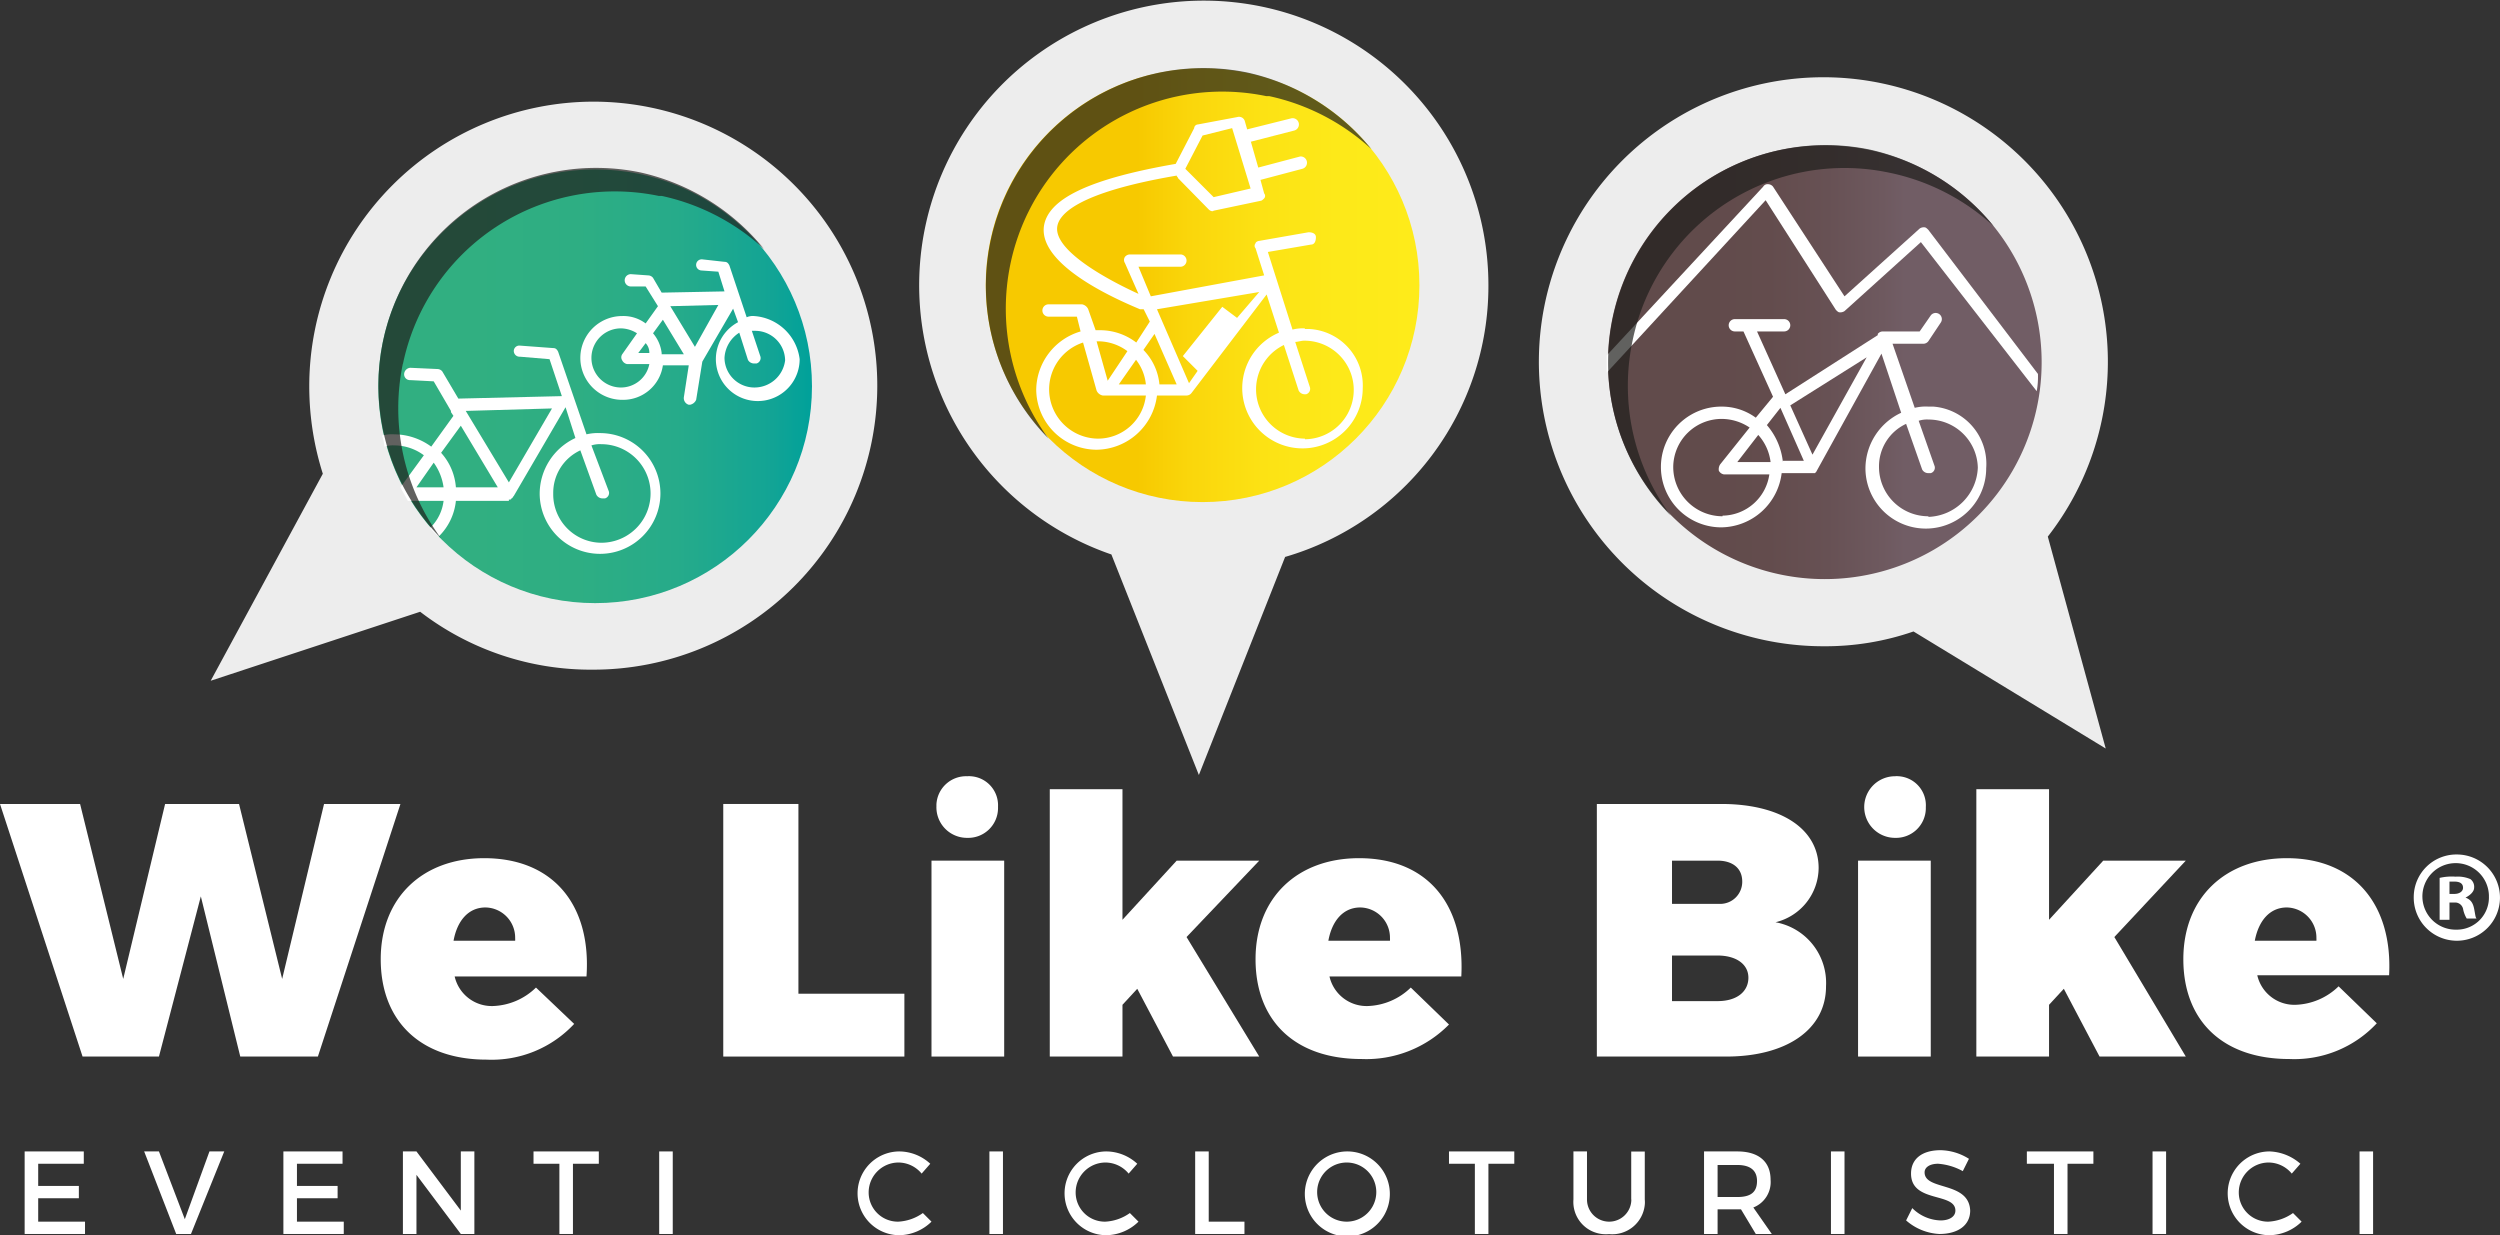
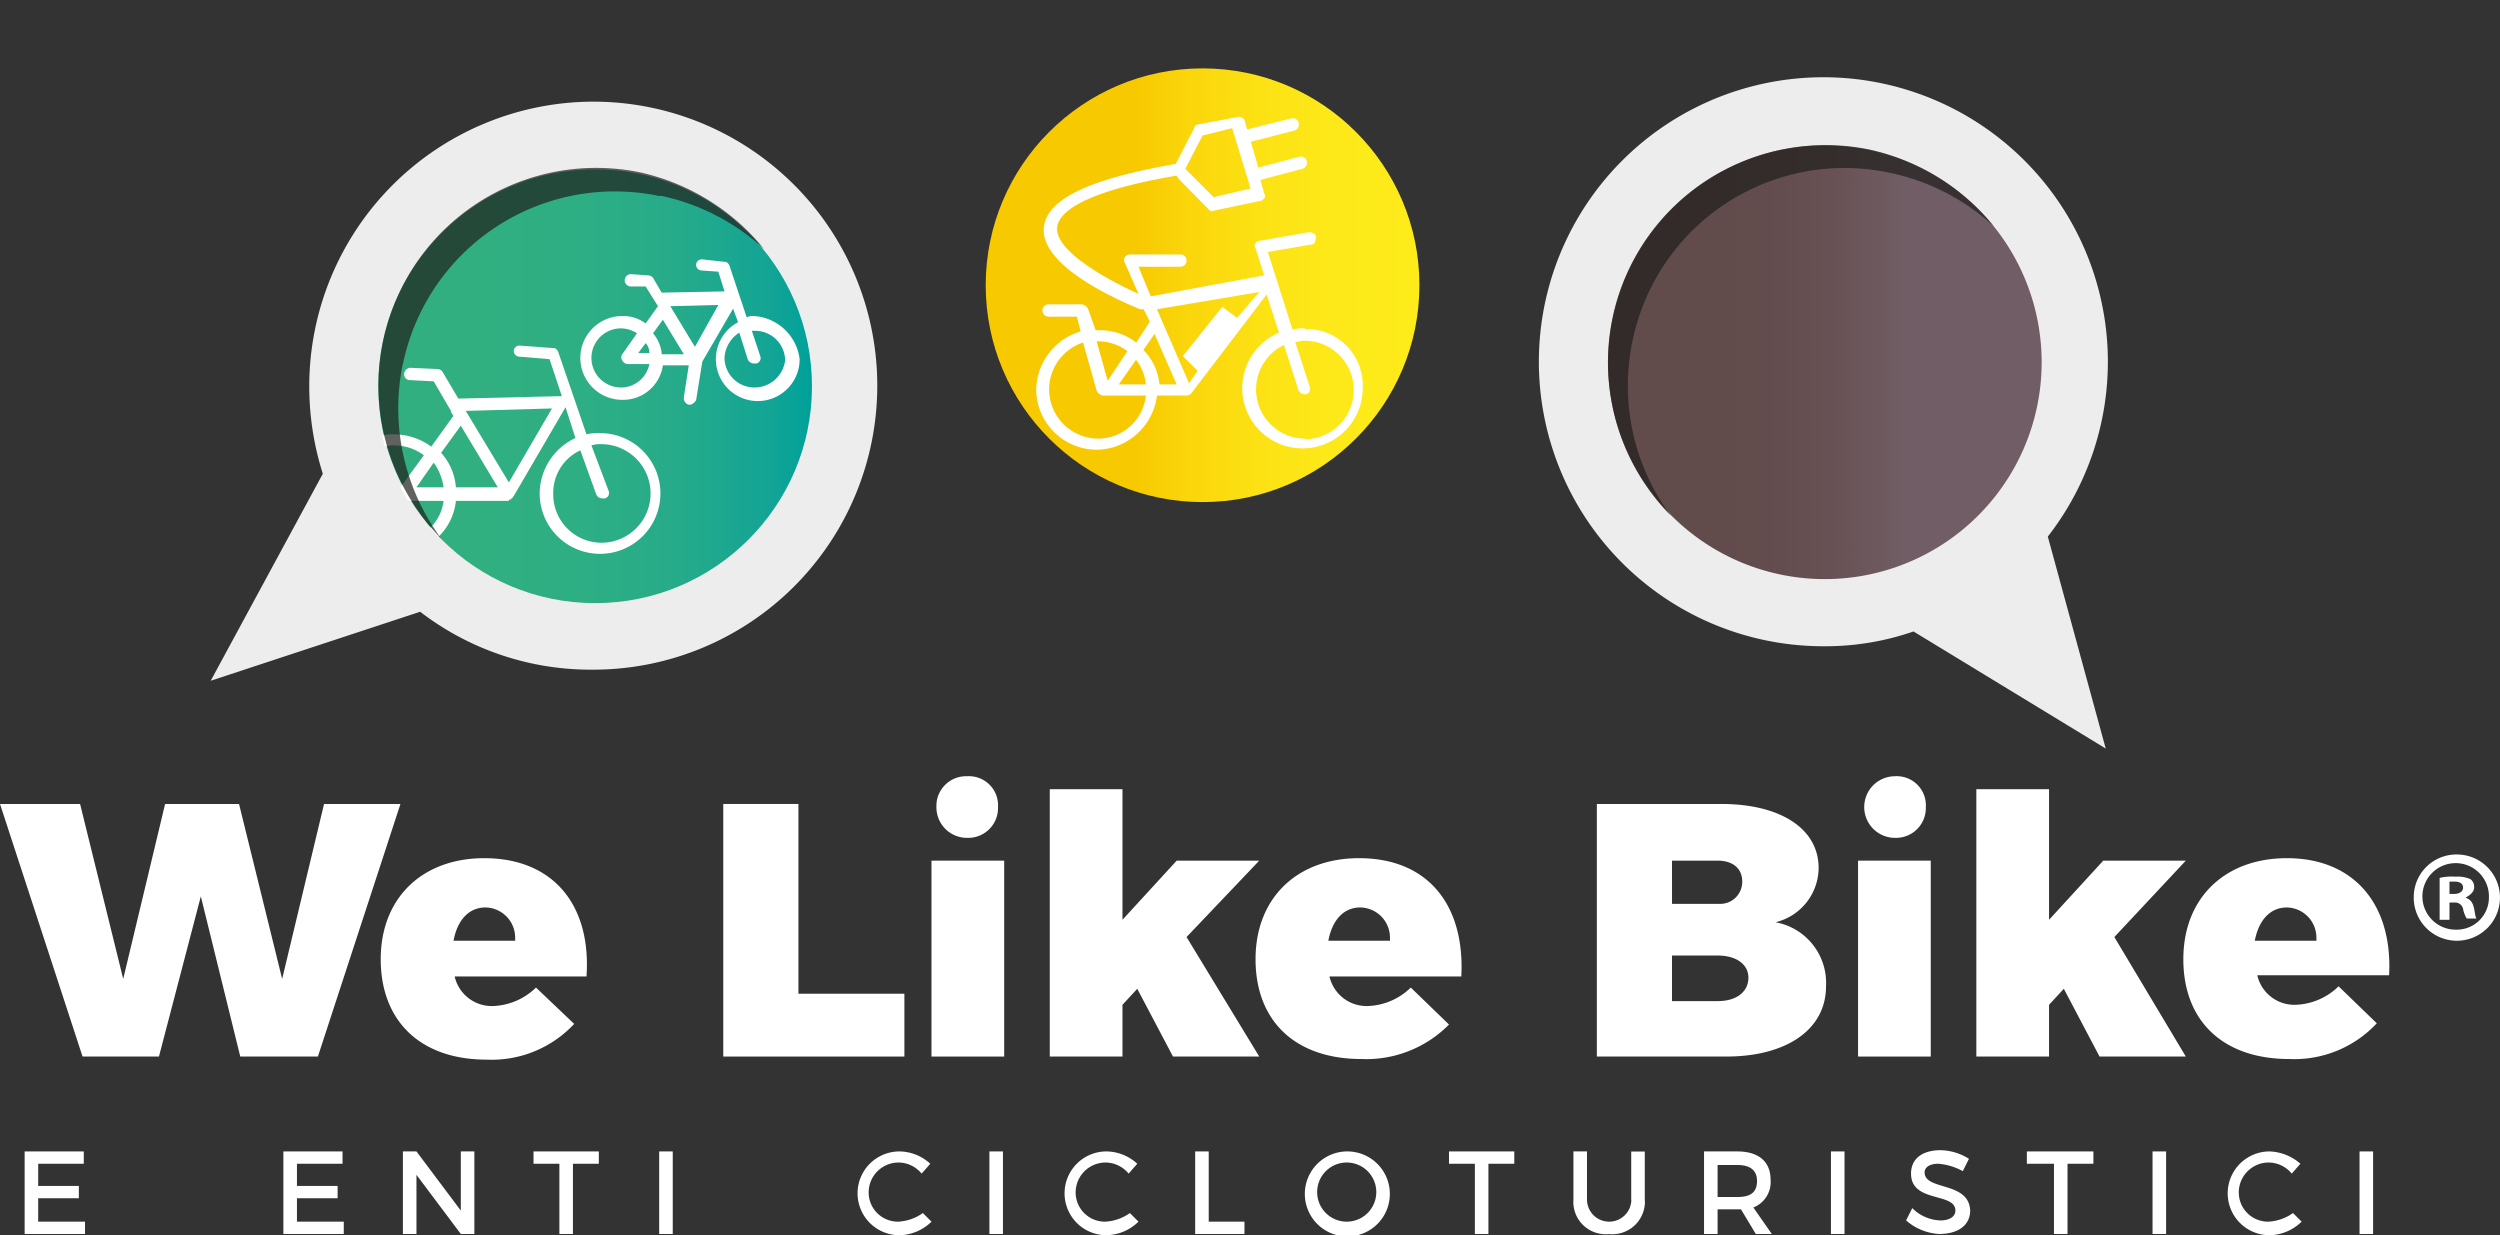
<svg xmlns="http://www.w3.org/2000/svg" viewBox="0 0 202.9 100.25">
  <rect x="0" y="0" width="202.9" height="100.25" fill="#333333" stroke="none" />
  <defs>
    <style>.cls-1{fill:#fff;}.cls-2{fill:#ededed;}.cls-3{fill:url(#Sfumatura_senza_nome);}.cls-4{fill:none;}.cls-5{fill:url(#Sfumatura_senza_nome_2);}.cls-6{fill:url(#Sfumatura_senza_nome_3);}.cls-7{fill:#1e1e1c;opacity:0.7;isolation:isolate;}</style>
    <linearGradient id="Sfumatura_senza_nome" x1="138.27" y1="719.35" x2="163.33" y2="719.35" gradientTransform="translate(0 -690)" gradientUnits="userSpaceOnUse">
      <stop offset="0" stop-color="#614b4b" />
      <stop offset="0.21" stop-color="#634c4d" />
      <stop offset="0.4" stop-color="#675154" />
      <stop offset="0.58" stop-color="#6e595f" />
      <stop offset="0.65" stop-color="#715d65" />
      <stop offset="1" stop-color="#715d65" />
    </linearGradient>
    <linearGradient id="Sfumatura_senza_nome_2" x1="80" y1="713.15" x2="115.16" y2="713.15" gradientTransform="translate(0 -690)" gradientUnits="userSpaceOnUse">
      <stop offset="0" stop-color="#f7c900" />
      <stop offset="0.35" stop-color="#f7c900" />
      <stop offset="0.47" stop-color="#fad60b" />
      <stop offset="0.64" stop-color="#fce214" />
      <stop offset="0.81" stop-color="#fde919" />
      <stop offset="1" stop-color="#feeb1a" />
    </linearGradient>
    <linearGradient id="Sfumatura_senza_nome_3" x1="30.62" y1="721.35" x2="65.88" y2="721.35" gradientTransform="translate(0 -690)" gradientUnits="userSpaceOnUse">
      <stop offset="0" stop-color="#31af81" />
      <stop offset="0.21" stop-color="#31af81" />
      <stop offset="0.46" stop-color="#2eae83" />
      <stop offset="0.69" stop-color="#26ab8a" />
      <stop offset="0.91" stop-color="#12a495" />
      <stop offset="1" stop-color="#00a19a" />
    </linearGradient>
  </defs>
  <g id="Livello_2" data-name="Livello 2">
    <g id="logobiancoita">
      <g id="fumettibiancaita">
        <polygon class="cls-1" points="32.5 65.25 26.3 65.25 22.9 79.45 19.4 65.25 13.4 65.25 10 79.45 6.5 65.25 0 65.25 6.7 85.75 12.9 85.75 16.3 72.75 19.5 85.75 25.8 85.75 32.5 65.25" />
        <path class="cls-1" d="M43.5,80.15a5.24,5.24,0,0,1-3.5,1.5,3.09,3.09,0,0,1-3.1-2.4H47.6c.4-5.8-2.7-9.6-8.3-9.6-5,0-8.4,3.2-8.4,8.2S34.1,86,39.5,86a9.15,9.15,0,0,0,7.1-2.9Zm-4.1-6.5a2.45,2.45,0,0,1,2.41,2.49,1.48,1.48,0,0,1,0,.21h-5C37.1,74.75,38,73.65,39.4,73.65Z" />
        <polygon class="cls-1" points="73.4 80.65 64.8 80.65 64.8 65.25 58.7 65.25 58.7 85.75 73.4 85.75 73.4 80.65" />
        <path class="cls-1" d="M78.5,68A2.42,2.42,0,0,0,81,65.61v-.16A2.36,2.36,0,0,0,78.79,63a1.41,1.41,0,0,0-.29,0A2.41,2.41,0,0,0,76,65.29v.16A2.48,2.48,0,0,0,78.46,68Z" />
        <rect class="cls-1" x="75.6" y="69.85" width="5.9" height="15.9" />
        <polygon class="cls-1" points="102.2 69.85 95.5 69.85 91.1 74.65 91.1 64.05 85.2 64.05 85.2 85.75 91.1 85.75 91.1 81.55 92.3 80.25 95.2 85.75 102.2 85.75 96.3 76.05 102.2 69.85" />
        <path class="cls-1" d="M117.6,83.15l-3.1-3a5.24,5.24,0,0,1-3.5,1.5,3.09,3.09,0,0,1-3.1-2.4h10.7c.3-5.8-2.7-9.6-8.3-9.6-5,0-8.4,3.2-8.4,8.2s3.2,8.1,8.6,8.1A9.42,9.42,0,0,0,117.6,83.15Zm-7.2-9.5a2.45,2.45,0,0,1,2.41,2.49,1.48,1.48,0,0,1,0,.21h-5C108.1,74.75,109,73.65,110.4,73.65Z" />
        <path class="cls-1" d="M144.1,74.85a4.57,4.57,0,0,0,3.5-4.4c0-3.2-3.1-5.2-7.9-5.2H129.6v20.5h10.5c4.9,0,8.1-2.2,8.1-5.7A5,5,0,0,0,144.1,74.85Zm-8.4-5h3.7c1.2,0,2,.6,2,1.7a1.79,1.79,0,0,1-1.77,1.81H135.7Zm3.7,11.4h-3.7v-3.7h3.7c1.5,0,2.5.7,2.5,1.8s-.9,1.9-2.5,1.9Z" />
        <rect class="cls-1" x="150.8" y="69.85" width="5.9" height="15.9" />
        <path class="cls-1" d="M153.8,68a2.42,2.42,0,0,0,2.5-2.34v-.16a2.36,2.36,0,0,0-2.21-2.5,1.41,1.41,0,0,0-.29,0,2.5,2.5,0,0,0,0,5Z" />
        <polygon class="cls-1" points="177.4 69.85 170.7 69.85 166.3 74.65 166.3 64.05 160.4 64.05 160.4 85.75 166.3 85.75 166.3 81.55 167.5 80.25 170.4 85.75 177.4 85.75 171.6 76.05 177.4 69.85" />
        <path class="cls-1" d="M185.6,69.65c-5,0-8.4,3.2-8.4,8.2s3.2,8.1,8.6,8.1a9.15,9.15,0,0,0,7.1-2.9l-3.1-3a5.24,5.24,0,0,1-3.5,1.5,3.09,3.09,0,0,1-3.1-2.4h10.7C194.2,73.45,191.1,69.65,185.6,69.65Zm-2.6,6.7c.3-1.6,1.2-2.7,2.6-2.7A2.45,2.45,0,0,1,188,76.14a1.48,1.48,0,0,1,0,.21Z" />
        <path class="cls-1" d="M200.1,72.85h0c.4-.2.7-.5.7-.8a.78.78,0,0,0-.3-.7,2.6,2.6,0,0,0-1.2-.2,4.37,4.37,0,0,0-1.3.1v3.4h.8v-1.4h.4a.66.66,0,0,1,.7.5,2.36,2.36,0,0,0,.3.8h.8c-.1-.1-.1-.3-.2-.8S200.5,73,200.1,72.85Zm-.9-.3h-.4v-1h.4c.5,0,.7.2.7.5s-.3.5-.7.5Z" />
        <path class="cls-1" d="M199.4,69.35a3.46,3.46,0,0,0-3.5,3.4,3.5,3.5,0,1,0,3.5-3.4Zm0,6.1a2.7,2.7,0,1,1,2.6-2.8v.1a2.61,2.61,0,0,1-2.52,2.7Z" />
        <polygon class="cls-1" points="3.1 97.25 6.4 97.25 6.4 96.25 3.1 96.25 3.1 94.45 6.8 94.45 6.8 93.45 2 93.45 2 100.15 6.9 100.15 6.9 99.15 3.1 99.15 3.1 97.25" />
-         <polygon class="cls-1" points="15 98.95 12.9 93.45 11.7 93.45 14.3 100.15 15.5 100.15 18.2 93.45 17 93.45 15 98.95" />
        <polygon class="cls-1" points="24.1 97.25 27.4 97.25 27.4 96.25 24.1 96.25 24.1 94.45 27.8 94.45 27.8 93.45 23 93.45 23 100.15 27.9 100.15 27.9 99.15 24.1 99.15 24.1 97.25" />
        <polygon class="cls-1" points="37.4 98.25 33.8 93.45 32.7 93.45 32.7 100.15 33.8 100.15 33.8 95.35 37.4 100.15 38.5 100.15 38.5 93.45 37.4 93.45 37.4 98.25" />
        <polygon class="cls-1" points="43.3 94.45 45.4 94.45 45.4 100.15 46.5 100.15 46.5 94.45 48.6 94.45 48.6 93.45 43.3 93.45 43.3 94.45" />
        <rect class="cls-1" x="53.5" y="93.45" width="1.1" height="6.7" />
        <path class="cls-1" d="M72.9,99.15a2.37,2.37,0,0,1-2.4-2.34v-.06a2.43,2.43,0,0,1,2.4-2.4,2.45,2.45,0,0,1,1.9.9l.7-.8a3.74,3.74,0,0,0-2.5-1,3.4,3.4,0,0,0,0,6.8,3.82,3.82,0,0,0,2.6-1.1l-.7-.7A3.77,3.77,0,0,1,72.9,99.15Z" />
        <rect class="cls-1" x="80.3" y="93.45" width="1.1" height="6.7" />
        <path class="cls-1" d="M89.7,99.15a2.37,2.37,0,0,1-2.4-2.34v-.06a2.43,2.43,0,0,1,2.4-2.4,2.45,2.45,0,0,1,1.9.9l.7-.8a3.74,3.74,0,0,0-2.5-1,3.4,3.4,0,1,0,0,6.8,3.82,3.82,0,0,0,2.6-1.1l-.7-.7A3.77,3.77,0,0,1,89.7,99.15Z" />
        <polygon class="cls-1" points="98.1 93.45 97 93.45 97 100.15 101 100.15 101 99.15 98.1 99.15 98.1 93.45" />
        <path class="cls-1" d="M109.3,93.45a3.45,3.45,0,1,0,.1,0Zm0,5.7a2.4,2.4,0,1,1,0-4.8h0a2.4,2.4,0,1,1,0,4.8Z" />
        <polygon class="cls-1" points="117.6 94.45 119.7 94.45 119.7 100.15 120.8 100.15 120.8 94.45 122.9 94.45 122.9 93.45 117.6 93.45 117.6 94.45" />
        <path class="cls-1" d="M132.4,97.35a1.8,1.8,0,1,1-3.6,0v-3.9h-1.1v3.9a2.62,2.62,0,0,0,2.39,2.81,2.9,2.9,0,0,0,.51,0,2.65,2.65,0,0,0,2.89-2.38,2,2,0,0,0,0-.42v-3.9h-1.1v3.9Z" />
        <path class="cls-1" d="M143.7,95.75c0-1.5-1-2.3-2.7-2.3h-2.7v6.7h1.1v-2h1.9l1.2,2h1.3L142.3,98A2.21,2.21,0,0,0,143.7,95.75Zm-2.7,1.4h-1.6v-2.6H141c1,0,1.6.4,1.6,1.3S142.1,97.15,141,97.15Z" />
        <rect class="cls-1" x="148.6" y="93.45" width="1.1" height="6.7" />
        <path class="cls-1" d="M156.2,95.15c0-.4.4-.7,1.1-.7a4.89,4.89,0,0,1,2,.6l.5-1a4.46,4.46,0,0,0-2.3-.7c-1.5,0-2.4.7-2.4,1.9,0,2.4,3.6,1.5,3.6,3,0,.5-.5.8-1.2.8a3.37,3.37,0,0,1-2.3-1l-.5,1a4.42,4.42,0,0,0,2.7,1.1c1.5,0,2.5-.7,2.5-1.9C159.8,95.85,156.2,96.65,156.2,95.15Z" />
        <polygon class="cls-1" points="164.5 94.45 166.7 94.45 166.7 100.15 167.8 100.15 167.8 94.45 169.9 94.45 169.9 93.45 164.5 93.45 164.5 94.45" />
        <rect class="cls-1" x="174.7" y="93.45" width="1.1" height="6.7" />
        <path class="cls-1" d="M184.1,99.15a2.37,2.37,0,0,1-2.4-2.34v-.06a2.43,2.43,0,0,1,2.4-2.4,2.45,2.45,0,0,1,1.9.9l.7-.8a4,4,0,0,0-2.5-1,3.4,3.4,0,1,0,0,6.8,3.82,3.82,0,0,0,2.6-1.1l-.7-.7A3.77,3.77,0,0,1,184.1,99.15Z" />
        <rect class="cls-1" x="191.5" y="93.45" width="1.1" height="6.7" />
        <path class="cls-2" d="M48.2,8.25a23.1,23.1,0,0,0-23.1,23.1,23.45,23.45,0,0,0,1.1,7.1l-9.1,16.8,17-5.6a22.7,22.7,0,0,0,14,4.7,23.05,23.05,0,1,0,.1-46.1" />
-         <path class="cls-2" d="M120.8,23.15A23.1,23.1,0,1,0,90.2,45l7.1,17.9,7-17.7a22.9,22.9,0,0,0,16.5-22" />
        <path class="cls-2" d="M166.2,43.55a23.09,23.09,0,1,0-18.2,8.9,21.87,21.87,0,0,0,7.3-1.2l15.6,9.5Z" />
        <path class="cls-3" d="M165.7,29.35A17.6,17.6,0,1,0,148.1,47,17.6,17.6,0,0,0,165.7,29.35Z" />
        <path class="cls-4" d="M79.9,23.15A17.6,17.6,0,1,0,97.5,5.55h0a17.64,17.64,0,0,0-17.6,17.6" />
        <circle class="cls-5" cx="97.6" cy="23.15" r="17.6" />
        <circle class="cls-6" cx="48.3" cy="31.35" r="17.6" />
      </g>
      <g id="marronebiancaita">
-         <path class="cls-1" d="M156.5,33a3.7,3.7,0,0,0-1.1.1l-1.8-5.2h2.5a.52.52,0,0,0,.4-.2l1-1.5a.5.5,0,1,0-.8-.6h0l-.9,1.3h-3a.52.52,0,0,0-.4.2v.1L144.9,32l-2.3-5.1h2.2a.5.5,0,0,0,.5-.5.5.5,0,0,0-.5-.5h-4a.5.5,0,0,0-.5.5.5.5,0,0,0,.5.5h.7l2.4,5.3-1.4,1.7a4.68,4.68,0,0,0-2.8-.9,4.9,4.9,0,1,0,0,9.8h0a5,5,0,0,0,4.9-4.4h2.7l.1-.1h0l5.3-9.6,1.6,4.8a5,5,0,0,0-2.9,4.5,4.9,4.9,0,1,0,9.8,0,4.66,4.66,0,0,0-4.29-5Zm-16.7,8.9a4,4,0,0,1-4-4,3.93,3.93,0,0,1,4-3.9h0a4.1,4.1,0,0,1,2.2.7l-2.4,3a.74.74,0,0,0-.1.5.56.56,0,0,0,.4.3h3.7A3.89,3.89,0,0,1,139.8,41.85Zm1.2-4.4,1.7-2.2a4,4,0,0,1,1,2.2Zm3.7,0a5.47,5.47,0,0,0-1.3-3l1.1-1.4,1.9,4.3h-1.7Zm2.4-.6-1.8-4,6.2-3.9Zm9.4,5a4,4,0,0,1-4-4,3.8,3.8,0,0,1,2.2-3.5l1.3,3.7a.56.56,0,0,0,.5.3h.2a.46.46,0,0,0,.32-.55s0,0,0,0l-1.3-3.7a2.18,2.18,0,0,1,.8-.1,4,4,0,0,1,4,3.9,4.16,4.16,0,0,1-4,4Z" />
-         <path class="cls-1" d="M156.5,18.65c-.1-.1-.2-.2-.3-.2a.58.58,0,0,0-.4.1l-6.1,5.5-5.8-8.9a.52.52,0,0,0-.4-.2.41.41,0,0,0-.4.2l-12.7,13.7v1.4l12.9-14,5.7,8.9c.1.1.2.2.3.2a.63.63,0,0,0,.4-.1l6.2-5.6,9.4,12.1a6.56,6.56,0,0,0,.1-1.4Z" />
-       </g>
+         </g>
      <g id="giallabiancaita">
        <path class="cls-1" d="M105.9,26.65a3.37,3.37,0,0,0-1,.1l-2-6.3,3.5-.6c.3,0,.4-.3.4-.6s-.3-.4-.6-.4l-4,.7c-.1,0-.3.1-.3.2a.3.3,0,0,0,0,.4l.7,2.2-9.2,1.7-1-2.4h3.4a.5.5,0,0,0,.5-.5.5.5,0,0,0-.5-.5H91.7a.52.52,0,0,0-.4.2.45.45,0,0,0,0,.5l1.1,2.5c-2.2-1-6.8-3.4-6.6-5.4.1-1,1.5-2.8,9.7-4.2,0,.1.1.1.1.2L98.1,17c.1.1.3.2.4.1l3.8-.8c.1,0,.2-.1.3-.2a.3.3,0,0,0,0-.4l-.3-1.1,3.4-.9a.51.51,0,0,0-.18-1h0l-3.4.9-.6-2.1,3.5-.9a.51.51,0,0,0-.2-1l-3.6.9-.2-.7a.49.49,0,0,0-.6-.3l-3.2.6a.32.32,0,0,0-.3.3l-1.5,2.9c-6.9,1.2-10.4,2.8-10.7,5.1-.4,3.4,6.9,6.3,7.8,6.7h.3l.5,1-1.1,1.7a4.83,4.83,0,0,0-2.9-1h-.4l-.6-1.7a.68.68,0,0,0-.5-.4H85.1a.5.5,0,0,0-.5.5.5.5,0,0,0,.5.5h2.3l.3,1.2a5,5,0,0,0-3.6,4.7,4.92,4.92,0,0,0,4.9,4.9,5,5,0,0,0,4.9-4.4h2.4a.52.52,0,0,0,.4-.2l6.1-8,1,3.1a4.89,4.89,0,1,0,6.8,4.5,4.59,4.59,0,0,0-4.37-4.8h-.33M97.6,11l2.4-.6,1.5,4.9-3,.7-2.3-2.3Zm-8.5,16.7a4,4,0,0,1,2.4.8l-1.6,2.4-.9-3.2h.1m0,7.9a4,4,0,0,1-1.2-7.8l1.1,3.9a.68.68,0,0,0,.5.4H93a3.91,3.91,0,0,1-3.9,3.5m1.7-4.4,1.4-2a3.86,3.86,0,0,1,.8,2Zm3.3,0a4.6,4.6,0,0,0-1.3-2.8l.9-1.3,1.8,4.1Zm6.3-5.4-1.2-.9-3.2,4,1.2,1.2-.7,1-2.6-6,8.3-1.4Zm5.5,9.8a4,4,0,0,1-1.7-7.6l1.2,3.7a.56.56,0,0,0,.5.3h.1a.46.46,0,0,0,.32-.55s0,0,0,0l-1.2-3.7c.2,0,.5-.1.7-.1a4,4,0,0,1,.1,8h0" />
      </g>
      <g id="verdebiancaita">
        <path class="cls-1" d="M41.3,40.55c.1,0,.2,0,.2-.1h0c.1,0,.1-.1.2-.2h0l4.2-7.2h0l.8,2.5a5,5,0,0,0-2.9,4.5,4.9,4.9,0,1,0,4.9-4.9,4.07,4.07,0,0,0-1.1.1l-2.3-6.7c-.1-.2-.2-.3-.4-.3l-2.7-.2a.45.45,0,0,0-.5.4.47.47,0,0,0,.44.5h.06l2.4.2,1,3-8.4.2-1.3-2.2a.52.52,0,0,0-.4-.2l-2.2-.1a.54.54,0,0,0-.5.5.47.47,0,0,0,.44.5h.06l1.9.1,1.4,2.4v.1h0l.2.3L35,36.25a5.14,5.14,0,0,0-3-1,3.07,3.07,0,0,0-1,.1,3.09,3.09,0,0,1,.2.9,2.18,2.18,0,0,1,.8-.1,4,4,0,0,1,2.4.8l-1.9,2.6c.2.4.4.7.6,1.1H36a3.63,3.63,0,0,1-1.1,2.2,4.63,4.63,0,0,0,.7.7,4.71,4.71,0,0,0,1.4-2.9h4.3Zm7.1-.4a.56.56,0,0,0,.5.3h.2a.46.46,0,0,0,.32-.55s0,0,0,0L48,36.15a2.18,2.18,0,0,1,.8-.1,4,4,0,0,1,0,8,3.93,3.93,0,0,1-3.9-4v0a3.8,3.8,0,0,1,2.2-3.5Zm-3.6-7-3.5,6-3.5-5.8Zm-7.4,1.4,3,5H37a4.7,4.7,0,0,0-1.2-2.8Zm-3.6,5,1.4-2a4.43,4.43,0,0,1,.8,2Z" />
        <path class="cls-1" d="M61.2,25.65a1.23,1.23,0,0,0-.6.1l-1.4-4.2c-.1-.2-.2-.3-.4-.3l-1.8-.2a.45.45,0,1,0-.1.9l1.4.1.5,1.6-5.1.1-.7-1.2a.52.52,0,0,0-.4-.2l-1.4-.1a.5.5,0,0,0-.5.5.5.5,0,0,0,.5.5h1.2l1,1.6-1,1.4a3,3,0,0,0-1.9-.6,3.4,3.4,0,1,0,0,6.8,3.26,3.26,0,0,0,3.3-2.8h2.1l-.4,2.6a.56.56,0,0,0,.4.6H56a.68.68,0,0,0,.5-.4l.5-3.1,2.5-4.3.4,1.1a3.4,3.4,0,1,0,5,3A4,4,0,0,0,61.2,25.65Zm-10.8,5.8a2.4,2.4,0,1,1,0-4.8,2.51,2.51,0,0,1,1.3.4l-1.2,1.7a.45.45,0,0,0,0,.5.56.56,0,0,0,.4.3h1.8A2.35,2.35,0,0,1,50.4,31.45Zm1.4-2.8.6-.8a1.12,1.12,0,0,1,.3.8Zm1.9,0a3,3,0,0,0-.7-1.6l.8-1.1,1.7,2.8H53.7Zm2.7-.5-2-3.3,3.9-.1Zm4.8,3.3a2.43,2.43,0,0,1-2.4-2.4A2.58,2.58,0,0,1,60,27l.7,2.2a.56.56,0,0,0,.5.3h.2a.46.46,0,0,0,.32-.55s0,0,0,0l-.7-2.1h.3a2.43,2.43,0,0,1,2.4,2.4A2.51,2.51,0,0,1,61.2,31.45Z" />
      </g>
      <g id="ombrabiancaita">
-         <path class="cls-7" d="M82,21.45A17.56,17.56,0,0,1,102.76,7.8l.24,0a17.82,17.82,0,0,1,8.3,4.3,18,18,0,0,0-10-6.2,17.67,17.67,0,0,0-16.2,29.7A17.77,17.77,0,0,1,82,21.45" />
        <path class="cls-7" d="M32.7,29.55A17.56,17.56,0,0,1,53.46,15.9l.24,0a17.82,17.82,0,0,1,8.3,4.3,18,18,0,0,0-10-6.2,17.67,17.67,0,0,0-16.2,29.7,17.77,17.77,0,0,1-3.1-14.2" />
        <path class="cls-7" d="M132.5,27.65A17.56,17.56,0,0,1,153.26,14l.24.05a17.82,17.82,0,0,1,8.3,4.3,18,18,0,0,0-10-6.2,17.67,17.67,0,0,0-16.2,29.7,17.68,17.68,0,0,1-3.1-14.2" />
      </g>
    </g>
  </g>
</svg>